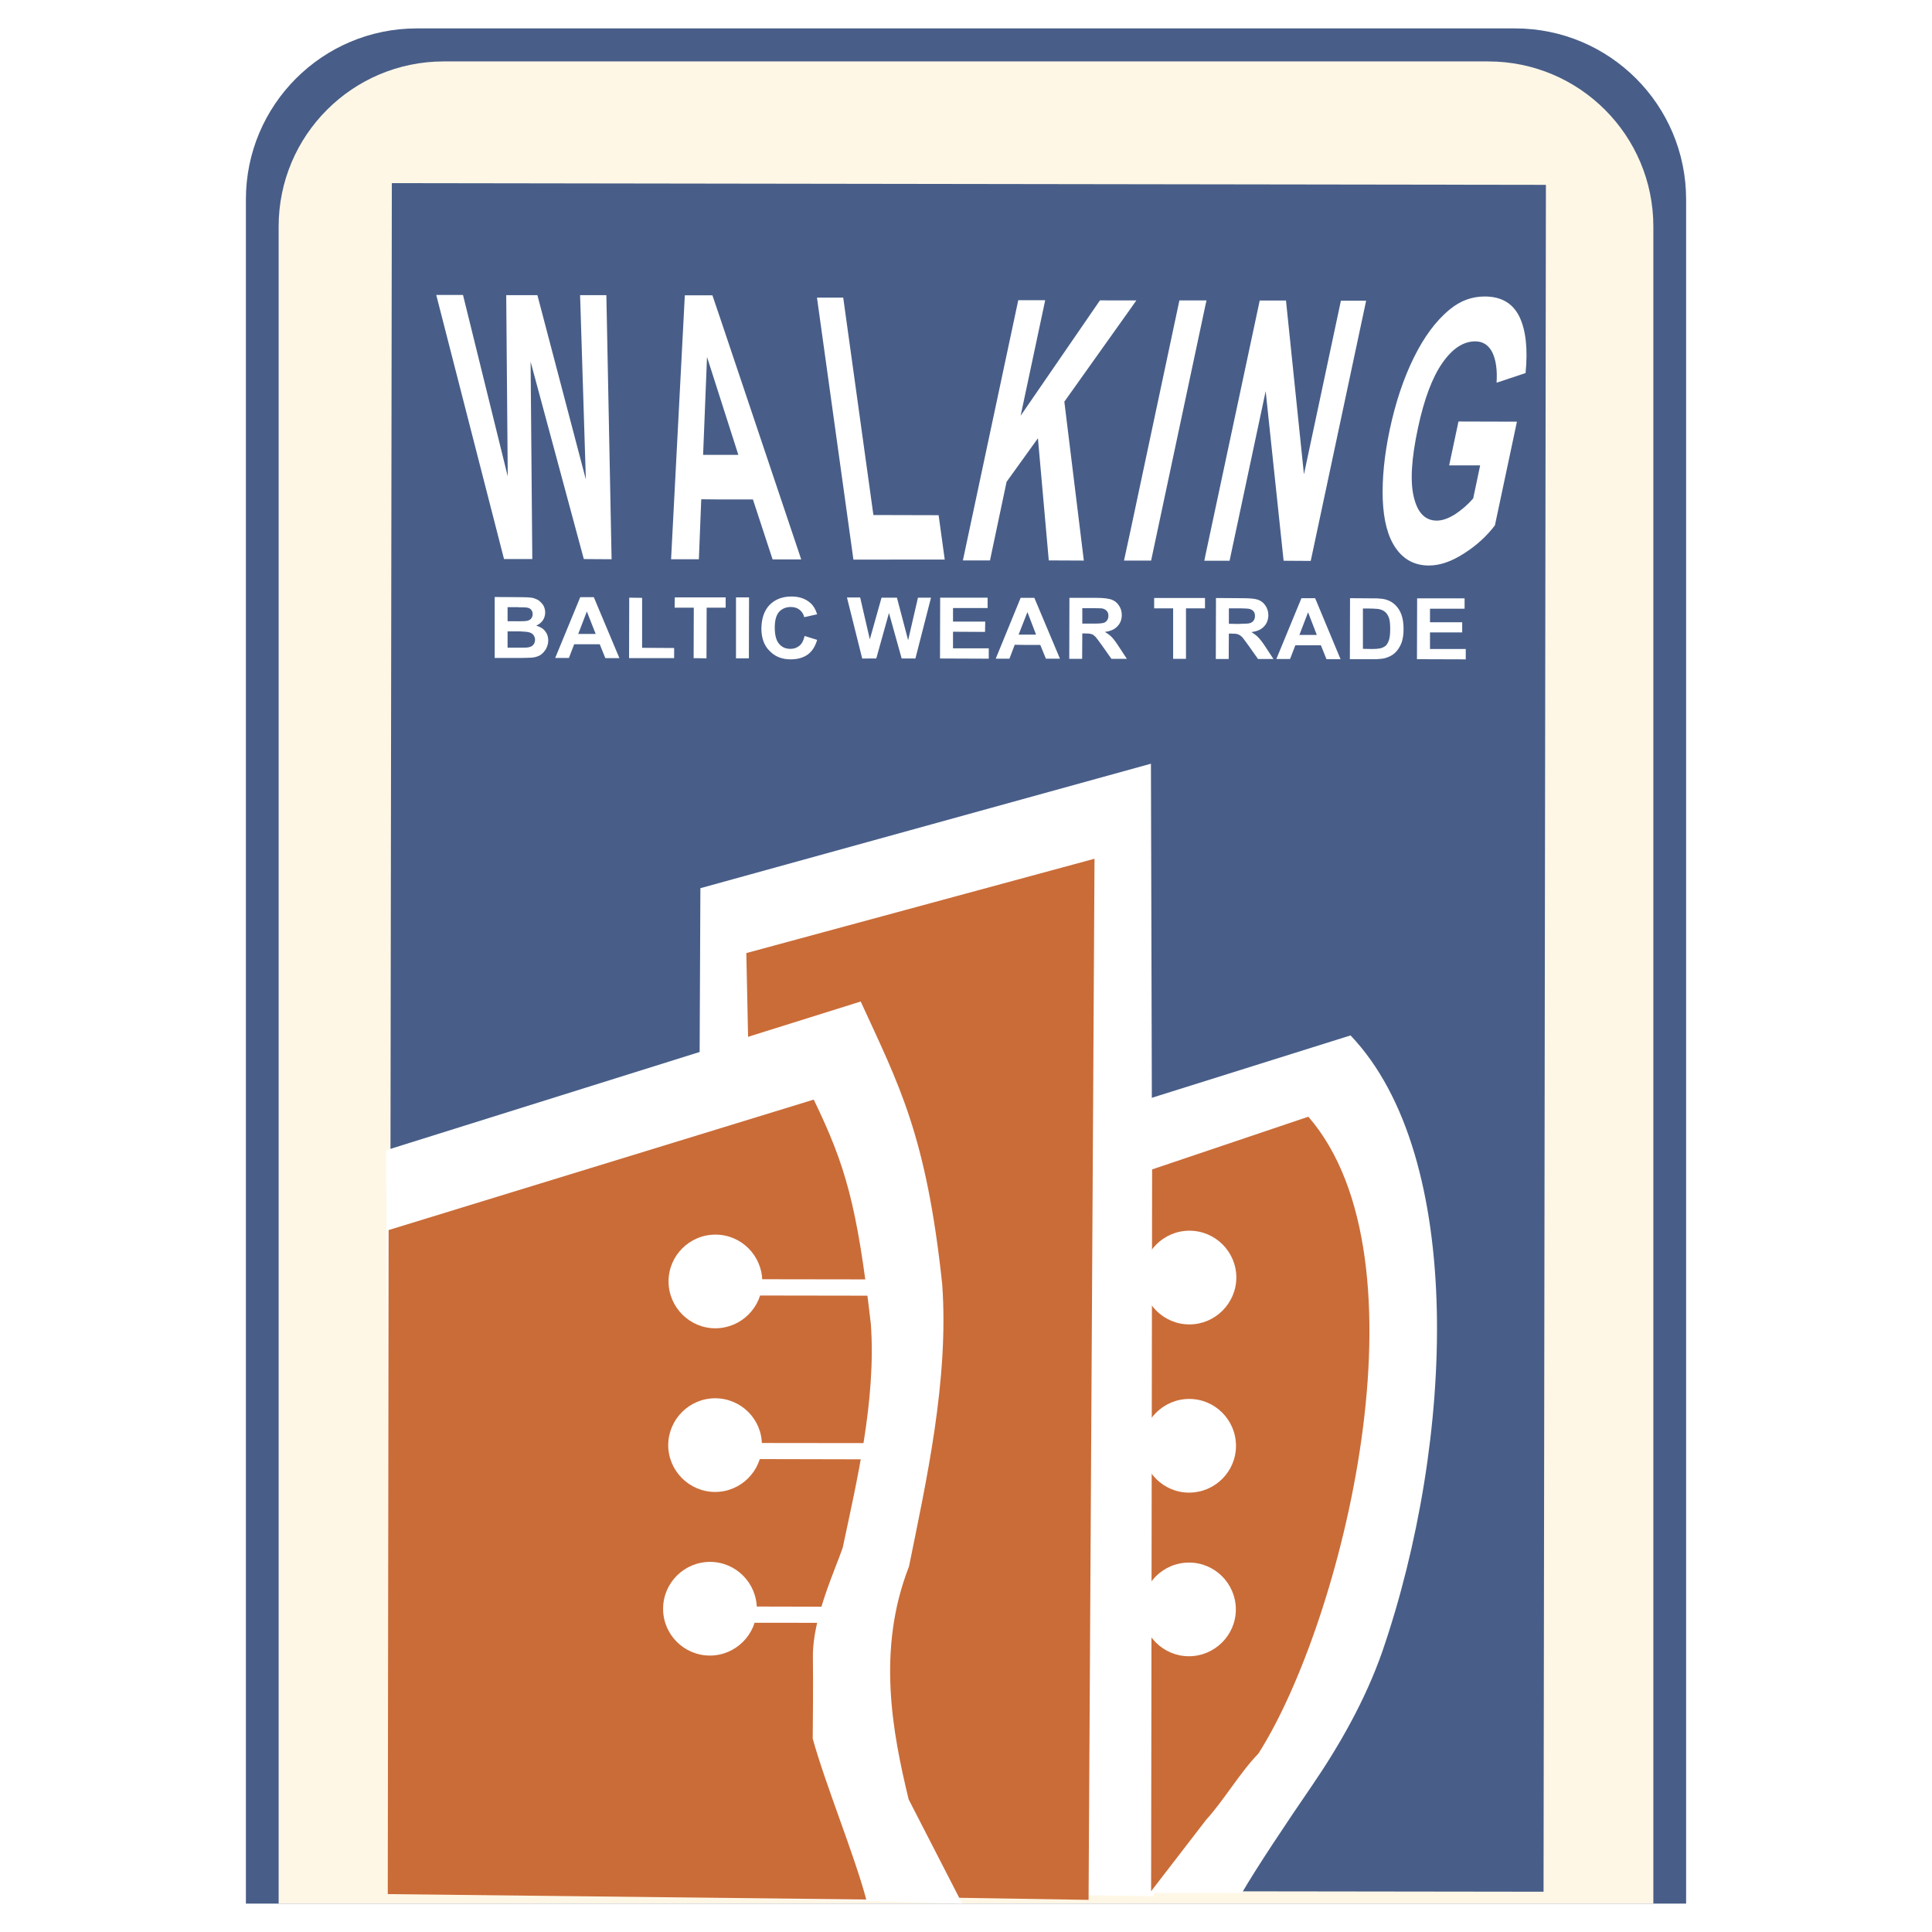
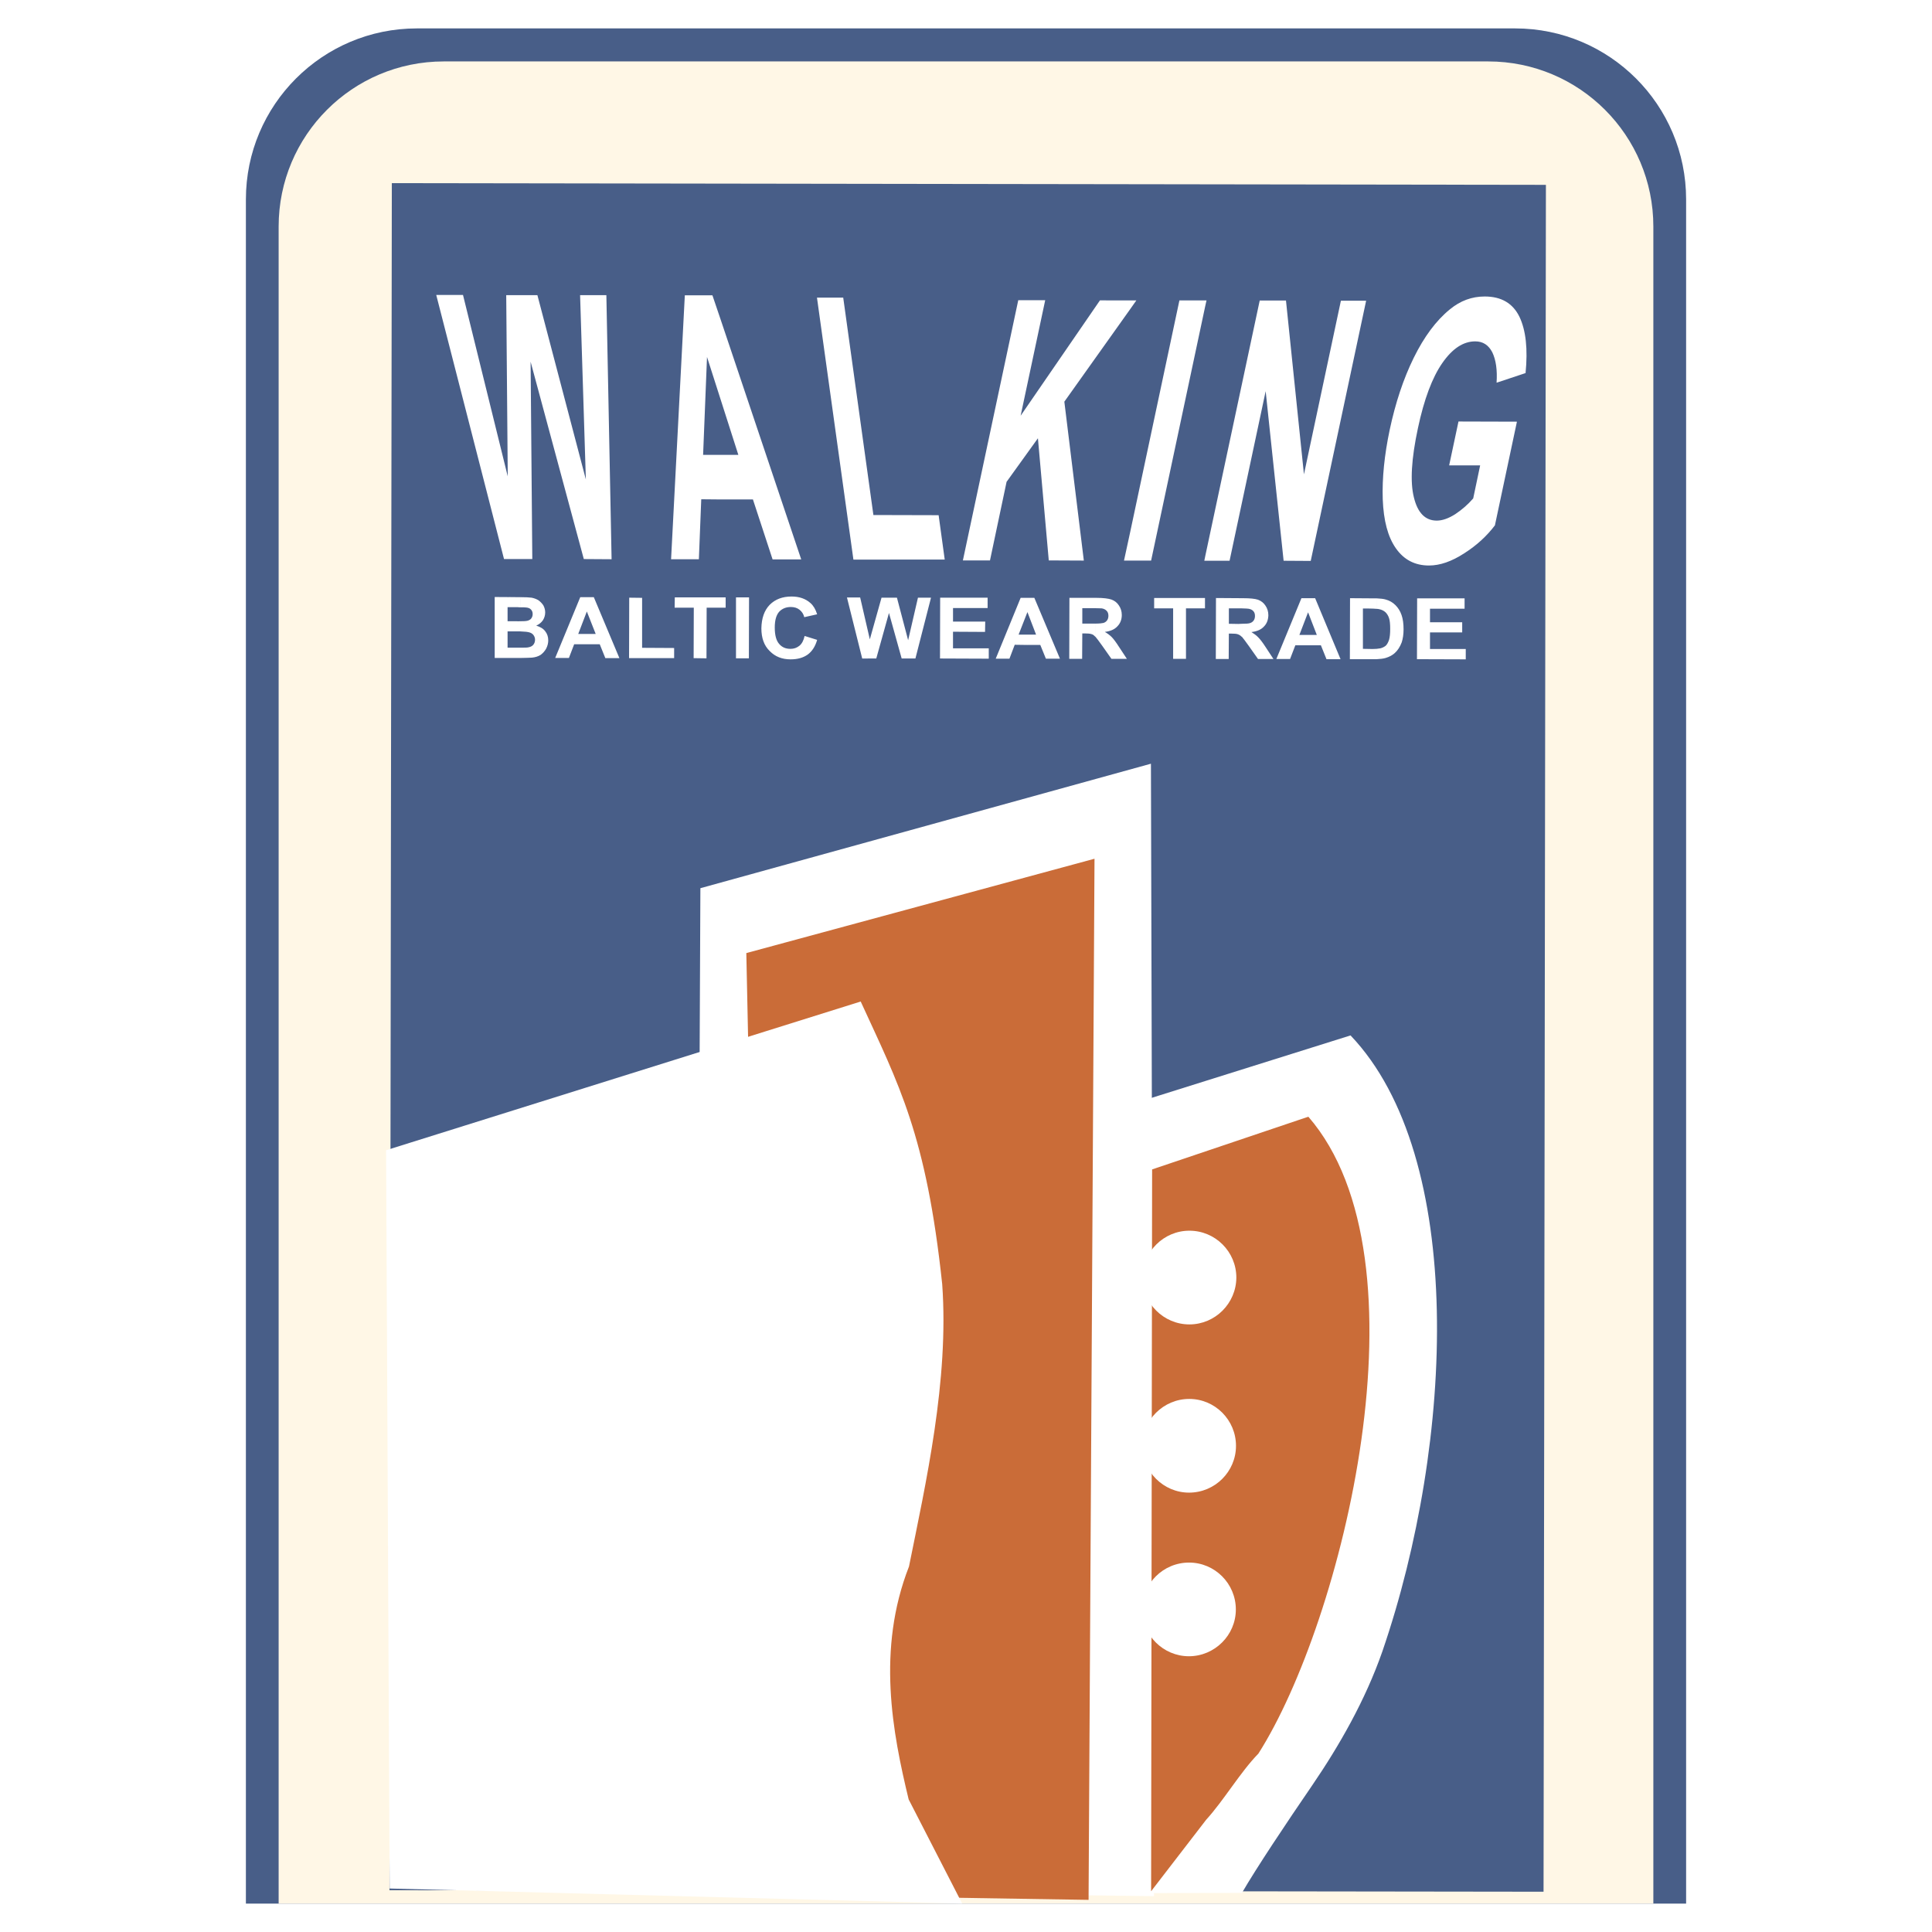
<svg xmlns="http://www.w3.org/2000/svg" version="1.0" id="Layer_1" x="0px" y="0px" width="192.756px" height="192.756px" viewBox="0 0 192.756 192.756" enable-background="new 0 0 192.756 192.756" xml:space="preserve">
  <g>
-     <polygon fill-rule="evenodd" clip-rule="evenodd" fill="#FFFFFF" points="0,0 192.756,0 192.756,192.756 0,192.756 0,0  " />
    <path fill-rule="evenodd" clip-rule="evenodd" fill="#485E88" d="M41.593,2.834h109.57c9.423,0,17.061,7.638,17.061,17.061v170.027   H24.533V19.895C24.533,10.473,32.171,2.834,41.593,2.834L41.593,2.834z" />
    <path fill-rule="evenodd" clip-rule="evenodd" fill="#FFF7E6" d="M44.274,6.129h104.206c9.101,0,16.475,7.375,16.475,16.472   v167.321H27.8V22.601C27.8,13.504,35.175,6.129,44.274,6.129L44.274,6.129z" />
    <polygon fill-rule="evenodd" clip-rule="evenodd" fill="#485E88" points="39.093,18.274 154.236,18.442 154,188.738    38.856,188.586 39.093,18.274  " />
    <path fill-rule="evenodd" clip-rule="evenodd" fill="#FFFFFF" d="M137.348,65.767v-1.032c0.152-0.019,0.271-0.033,0.372-0.051   c0.202-0.051,0.371-0.135,0.524-0.252c0.135-0.12,0.237-0.306,0.337-0.577c0.085-0.288,0.118-0.641,0.118-1.114   c0-0.473-0.033-0.828-0.118-1.083c-0.085-0.251-0.22-0.455-0.371-0.591c-0.153-0.133-0.355-0.237-0.592-0.286   c-0.069-0.018-0.169-0.036-0.271-0.036v-1.047c0.389,0.018,0.693,0.052,0.911,0.118c0.373,0.102,0.695,0.287,0.965,0.557   c0.271,0.271,0.474,0.593,0.608,0.982c0.136,0.386,0.203,0.859,0.203,1.435c0,0.506-0.067,0.932-0.186,1.302   c-0.171,0.438-0.39,0.795-0.693,1.065c-0.221,0.204-0.524,0.373-0.912,0.49C138.008,65.716,137.702,65.749,137.348,65.767   L137.348,65.767z M141.371,65.767l0.017-6.068h4.734v1.031h-3.451v1.352h3.213v1.015h-3.213v1.655h3.568v1.031L141.371,65.767   L141.371,65.767z M137.348,59.698v1.047c-0.202-0.016-0.457-0.033-0.795-0.033h-0.574v4.023l0.963,0.017   c0.152,0,0.287-0.017,0.406-0.017v1.032c-0.084,0-0.152,0-0.237,0h-2.434l0.017-6.085l2.35,0.017   C137.146,59.698,137.246,59.698,137.348,59.698L137.348,59.698z M130.518,64.381v-1.033h0.861l-0.861-2.229v-1.438h0.693   l2.535,6.085h-1.403l-0.557-1.385H130.518L130.518,64.381z M130.518,59.682v1.438l-0.017-0.018l-0.862,2.247h0.879v1.033h-1.283   l-0.525,1.367h-1.369l2.502-6.067H130.518L130.518,59.682z M123.908,63.534v-1.3c0.405,0,0.676-0.018,0.812-0.069   c0.151-0.048,0.27-0.133,0.354-0.251c0.086-0.118,0.135-0.27,0.135-0.458c0-0.201-0.049-0.37-0.167-0.488   c-0.119-0.137-0.288-0.204-0.49-0.237c-0.085-0.018-0.304-0.018-0.643-0.033v-1.015h0.117c0.694,0,1.183,0.051,1.488,0.152   c0.306,0.119,0.558,0.303,0.743,0.592c0.187,0.271,0.287,0.59,0.287,0.963c-0.015,0.456-0.151,0.827-0.438,1.116   c-0.271,0.304-0.693,0.489-1.251,0.555c0.27,0.171,0.507,0.34,0.676,0.524c0.188,0.186,0.44,0.508,0.744,0.981l0.777,1.183h-1.538   l-0.93-1.316C124.247,63.959,124.025,63.671,123.908,63.534L123.908,63.534z M123.908,59.682v1.015c-0.102,0-0.186,0-0.306,0   h-0.997v1.537l0.946,0.017c0.136,0,0.236-0.017,0.356-0.017v1.3h-0.018c-0.117-0.117-0.237-0.201-0.389-0.252   c-0.136-0.051-0.338-0.067-0.643-0.067h-0.254l-0.016,2.534h-1.285l0.016-6.085L123.908,59.682L123.908,59.682z M109.284,63.519   v-1.303c0.406,0,0.677-0.033,0.812-0.066c0.153-0.051,0.27-0.136,0.355-0.254c0.085-0.118,0.135-0.27,0.135-0.455   c0-0.204-0.05-0.373-0.169-0.491c-0.117-0.135-0.288-0.219-0.49-0.252c-0.085,0-0.304-0.018-0.643-0.018v-1.032h0.118   c0.693,0,1.184,0.069,1.487,0.169c0.32,0.118,0.558,0.304,0.745,0.591c0.187,0.271,0.287,0.592,0.287,0.948   c0,0.456-0.151,0.843-0.438,1.131c-0.273,0.304-0.694,0.491-1.253,0.559c0.27,0.151,0.507,0.337,0.678,0.506   c0.186,0.186,0.439,0.524,0.742,0.998l0.779,1.183h-1.54l-0.929-1.318C109.623,63.941,109.402,63.653,109.284,63.519   L109.284,63.519z M117.044,65.732v-5.036h-1.894v-1.034h5.072v1.034h-1.896v5.036H117.044L117.044,65.732z M109.284,59.647v1.032   c-0.084,0-0.186,0-0.304,0h-0.998v1.537h0.947c0.136,0,0.236,0,0.354,0v1.303c0,0,0,0-0.017,0   c-0.118-0.136-0.236-0.222-0.373-0.254c-0.151-0.049-0.354-0.068-0.658-0.068h-0.254l-0.016,2.536h-1.285l0.017-6.085H109.284   L109.284,59.647z M102.506,64.347v-1.032h0.862l-0.862-2.248v-1.42h0.691l2.554,6.069h-1.403l-0.557-1.369H102.506L102.506,64.347z    M102.506,59.647v1.42l-0.879,2.248h0.879v1.032l-1.267-0.018l-0.526,1.387h-1.369l2.485-6.069H102.506L102.506,59.647z    M58.552,64.278v-1.029h0.881l-0.881-2.233V59.58h0.693l2.553,6.083h-1.403l-0.559-1.385H58.552L58.552,64.278z M62.761,65.663   l0.017-6.032l1.285,0.016v4.986l3.196,0.018v1.012H62.761L62.761,65.663z M69.204,65.663l0.016-5.035h-1.911l0.016-1.03h5.073v1.03   h-1.895l-0.017,5.054L69.204,65.663L69.204,65.663z M73.43,65.682v-6.084h1.302l-0.017,6.084H73.43L73.43,65.682z M80.276,63.45   l1.25,0.39c-0.186,0.659-0.506,1.148-0.947,1.471c-0.457,0.32-1.014,0.473-1.707,0.473c-0.845,0-1.538-0.271-2.079-0.83   c-0.559-0.539-0.83-1.3-0.83-2.264c0.018-0.998,0.288-1.79,0.83-2.348c0.557-0.558,1.284-0.827,2.181-0.827   c0.777,0,1.402,0.219,1.893,0.658c0.288,0.254,0.508,0.624,0.659,1.116l-1.285,0.287c-0.066-0.305-0.237-0.558-0.474-0.744   c-0.237-0.186-0.524-0.271-0.861-0.271c-0.474,0-0.863,0.153-1.167,0.473c-0.288,0.324-0.44,0.848-0.44,1.573   c0,0.777,0.153,1.318,0.44,1.639c0.288,0.34,0.659,0.491,1.132,0.491c0.338,0,0.626-0.102,0.879-0.303   C80.004,64.229,80.175,63.908,80.276,63.45L80.276,63.45z M86.022,65.698l-1.52-6.085h1.318l0.963,4.176l1.167-4.157h1.538   l1.117,4.243l0.979-4.243h1.302l-1.555,6.067h-1.371l-1.267-4.545l-1.267,4.545H86.022L86.022,65.698z M93.784,65.698l0.016-6.067   h4.734v1.031h-3.451v1.352h3.213l-0.018,1.032l-3.196-0.018v1.657h3.567v1.032L93.784,65.698L93.784,65.698z M51.892,59.58h0.016   c0.509,0,0.88,0.018,1.133,0.051c0.254,0.051,0.474,0.135,0.676,0.253c0.186,0.136,0.356,0.306,0.491,0.508   c0.118,0.22,0.186,0.457,0.186,0.709c0,0.288-0.083,0.557-0.236,0.794c-0.169,0.237-0.39,0.408-0.659,0.524   c0.388,0.12,0.692,0.287,0.896,0.559c0.202,0.253,0.304,0.556,0.304,0.912c0,0.27-0.067,0.542-0.202,0.812   c-0.136,0.251-0.322,0.456-0.542,0.626c-0.236,0.151-0.523,0.251-0.879,0.284c-0.168,0.018-0.573,0.018-1.183,0.035v-1.029   c0.439,0,0.709,0,0.828-0.034c0.187-0.034,0.354-0.104,0.473-0.237c0.119-0.136,0.188-0.305,0.188-0.525   c0-0.168-0.053-0.32-0.152-0.456c-0.084-0.117-0.221-0.22-0.406-0.27c-0.151-0.051-0.457-0.084-0.93-0.102v-1.015   c0.271,0,0.456,0,0.542-0.016c0.22-0.017,0.388-0.083,0.522-0.203c0.118-0.135,0.188-0.288,0.188-0.491   c0-0.184-0.053-0.335-0.169-0.456c-0.102-0.117-0.271-0.186-0.473-0.202c-0.102-0.018-0.288-0.018-0.609-0.018V59.58L51.892,59.58z    M58.552,59.58v1.436V61l-0.861,2.249h0.861v1.029h-1.268l-0.524,1.369h-1.369l2.501-6.067H58.552l-9.196-0.016l2.536,0.016v1.014   c-0.135-0.017-0.305-0.017-0.507-0.017h-0.744v1.402h0.845c0.152,0.018,0.287,0,0.406,0v1.015c-0.068,0-0.135,0-0.203,0h-1.048   v1.624h1.201c0.017,0,0.033,0,0.05,0v1.029c-0.119,0-0.237,0-0.372,0h-2.164v-6.083L58.552,59.58L58.552,59.58z" />
    <polygon fill-rule="evenodd" clip-rule="evenodd" fill="#FFFFFF" points="69.422,188.637 69.878,88.616 114.829,76.195    115.135,189.178 69.422,188.637  " />
    <polygon fill-rule="evenodd" clip-rule="evenodd" fill="#CA6C38" points="76.437,189.041 74.46,95.089 109.2,85.676    108.607,189.549 76.437,189.041  " />
    <path fill-rule="evenodd" clip-rule="evenodd" fill="#FFFFFF" d="M118.531,117.432c2.57,0.018,4.667,2.113,4.667,4.682   c0,2.586-2.114,4.682-4.684,4.682c-2.568-0.018-4.684-2.115-4.665-4.682C113.85,119.529,115.946,117.432,118.531,117.432   L118.531,117.432z" />
-     <path fill-rule="evenodd" clip-rule="evenodd" fill="#FFFFFF" d="M118.48,144.609c2.588,0,4.684,2.094,4.684,4.682   c-0.017,2.566-2.113,4.664-4.684,4.664c-2.585,0-4.682-2.111-4.682-4.682C113.814,146.703,115.912,144.592,118.48,144.609   L118.48,144.609z" />
    <path fill-rule="evenodd" clip-rule="evenodd" fill="#FFFFFF" d="M118.498,131.477c2.586,0,4.683,2.094,4.683,4.682   c-0.017,2.568-2.112,4.666-4.683,4.666c-2.586,0-4.684-2.113-4.667-4.684C113.831,133.57,115.929,131.477,118.498,131.477   L118.498,131.477z" />
    <path fill-rule="evenodd" clip-rule="evenodd" fill="#FFFFFF" d="M113.595,109.943l21.149-6.639   c11.529,12.1,10.362,40.512,3.178,61.449c-1.709,4.902-4.327,9.447-6.98,13.336c-2.653,3.869-5.613,8.314-7.033,10.766   l-10.889,0.018L113.595,109.943L113.595,109.943z" />
    <path fill-rule="evenodd" clip-rule="evenodd" fill="#CA6C38" d="M114.947,116.672l15.587-5.258   c12.408,14.301,3.364,50.451-4.987,63.547c-1.791,1.828-3.448,4.668-5.206,6.594l-5.494,7.133L114.947,116.672L114.947,116.672z" />
    <path fill-rule="evenodd" clip-rule="evenodd" fill="#FFFFFF" d="M38.875,188.418L38.52,114.76l47.352-14.838   c3.804,8.299,6.542,13.283,8.131,28.191c0.694,9.602-1.638,19.875-3.312,28.176c-3.246,8.297-1.641,16.594-0.034,23.238   l5.342,10.395L38.875,188.418L38.875,188.418z" />
-     <path fill-rule="evenodd" clip-rule="evenodd" fill="#CA6C38" d="M38.688,188.975l0.084-66.252l42.415-13.016   c3.179,6.574,4.329,10.514,5.698,22.393c0.542,7.559-1.42,15.771-2.807,22.311c-0.743,2.199-3.009,6.998-2.975,10.867   c0.034,2.975,0,6.254-0.018,8.182c1.252,4.547,4.143,11.561,5.344,16.055L38.688,188.975L38.688,188.975z" />
    <path fill-rule="evenodd" clip-rule="evenodd" fill="#FFFFFF" d="M71.384,123.178c2.569,0,4.666,2.096,4.666,4.682   c0,2.57-2.113,4.664-4.684,4.664c-2.568,0-4.665-2.113-4.665-4.68C66.701,125.273,68.797,123.178,71.384,123.178L71.384,123.178z" />
    <path fill-rule="evenodd" clip-rule="evenodd" fill="#FFFFFF" d="M118.666,122.787c2.588,0,4.684,2.098,4.684,4.682   c-0.017,2.57-2.113,4.668-4.684,4.668c-2.585,0-4.682-2.115-4.682-4.682C114.001,124.885,116.098,122.787,118.666,122.787   L118.666,122.787z" />
    <path fill-rule="evenodd" clip-rule="evenodd" fill="#FFFFFF" d="M118.633,155.898c2.57,0,4.667,2.094,4.667,4.682   c0,2.568-2.114,4.664-4.684,4.664s-4.683-2.111-4.665-4.682C113.951,157.992,116.047,155.898,118.633,155.898L118.633,155.898z" />
    <path fill-rule="evenodd" clip-rule="evenodd" fill="#FFFFFF" d="M118.65,139.572c2.569,0,4.665,2.096,4.665,4.682   c0,2.568-2.096,4.666-4.683,4.666c-2.57,0-4.666-2.115-4.666-4.682C113.967,141.668,116.081,139.572,118.65,139.572L118.65,139.572   z" />
    <path fill-rule="evenodd" clip-rule="evenodd" fill="#FFFFFF" d="M71.349,139.506c2.587,0,4.684,2.094,4.666,4.682   c0,2.566-2.095,4.664-4.666,4.664c-2.586,0-4.682-2.111-4.682-4.682C66.684,141.6,68.781,139.506,71.349,139.506L71.349,139.506z" />
    <path fill-rule="evenodd" clip-rule="evenodd" fill="#FFFFFF" d="M70.843,155.83c2.568,0,4.665,2.098,4.665,4.682   c-0.018,2.57-2.113,4.664-4.683,4.664c-2.586,0-4.683-2.111-4.666-4.68C66.16,157.928,68.257,155.83,70.843,155.83L70.843,155.83z" />
    <polygon fill-rule="evenodd" clip-rule="evenodd" fill="#FFFFFF" points="74.376,143.965 90.706,143.984 90.706,145.607    74.376,145.57 74.376,143.965  " />
    <polygon fill-rule="evenodd" clip-rule="evenodd" fill="#FFFFFF" points="71.164,127.623 92.346,127.654 92.346,129.279    71.164,129.246 71.164,127.623  " />
    <polygon fill-rule="evenodd" clip-rule="evenodd" fill="#FFFFFF" points="71.113,160.275 85.786,160.309 85.786,161.914    71.113,161.898 71.113,160.275  " />
    <path fill-rule="evenodd" clip-rule="evenodd" fill="#FFFFFF" d="M112.768,53.041l-0.626,2.888h0.626h2.079l5.41-25.436   l0.117-0.522h-0.117h-2.587L112.768,53.041L112.768,53.041z M120.257,55.44l5.425-25.455h2.621l1.793,17.341l3.686-17.323h2.518   l-5.528,25.96l-2.705-0.017l-1.791-16.918l-3.601,16.918h-2.417h-0.103L120.257,55.44L120.257,55.44z M144.582,46.43l0.932-4.377   l5.831,0.017l-2.197,10.345c-0.794,1.047-1.81,1.995-3.062,2.789c-1.249,0.811-2.417,1.217-3.515,1.217   c-1.403,0-2.503-0.575-3.297-1.708c-0.812-1.15-1.233-2.771-1.317-4.9c-0.069-2.112,0.167-4.427,0.691-6.914   c0.575-2.705,1.369-5.104,2.4-7.198c1.032-2.097,2.232-3.72,3.603-4.834c1.047-0.863,2.197-1.286,3.48-1.286   c1.656,0,2.807,0.676,3.466,2.028c0.644,1.351,0.846,3.229,0.609,5.612l-2.892,0.963c0.086-1.268-0.066-2.283-0.423-3.025   c-0.371-0.727-0.929-1.1-1.707-1.1c-1.184,0-2.282,0.71-3.297,2.181c-0.995,1.437-1.808,3.601-2.415,6.456   c-0.661,3.076-0.796,5.392-0.407,6.931c0.373,1.538,1.132,2.315,2.281,2.315c0.56,0,1.184-0.222,1.845-0.644   c0.657-0.439,1.25-0.946,1.791-1.571l0.693-3.296H144.582L144.582,46.43z M112.768,29.97h0.608l-0.608,0.862l-6.578,9.244   l1.944,15.853l-3.498-0.016l-1.082-12.187l-3.127,4.345l-1.656,7.842h-2.704l5.525-25.961h2.688l-2.451,11.526l7.912-11.508   H112.768L112.768,29.97z" />
    <path fill-rule="evenodd" clip-rule="evenodd" fill="#FFFFFF" d="M71.908,39.891l-1.369-4.276l-0.39,9.77h1.759h1.758   L71.908,39.891L71.908,39.891z M71.908,49.83l-1.944-0.018l-0.237,5.983h-2.773l1.371-26.331h2.754l0.83,2.449l8.029,23.899h-2.856   l-1.962-5.982H71.908L71.908,49.83z M85.145,55.83L81.51,29.697h2.619l3.01,21.687l6.508,0.017l0.609,4.429H85.145L85.145,55.83z    M50.286,55.777l-6.762-26.349h2.67l4.464,18.101l-0.152-18.083h3.11l4.835,18.387l-0.575-18.387h2.621l0.522,26.349l-2.772-0.018   l-5.308-19.689l0.169,19.689H50.286L50.286,55.777z" />
  </g>
</svg>